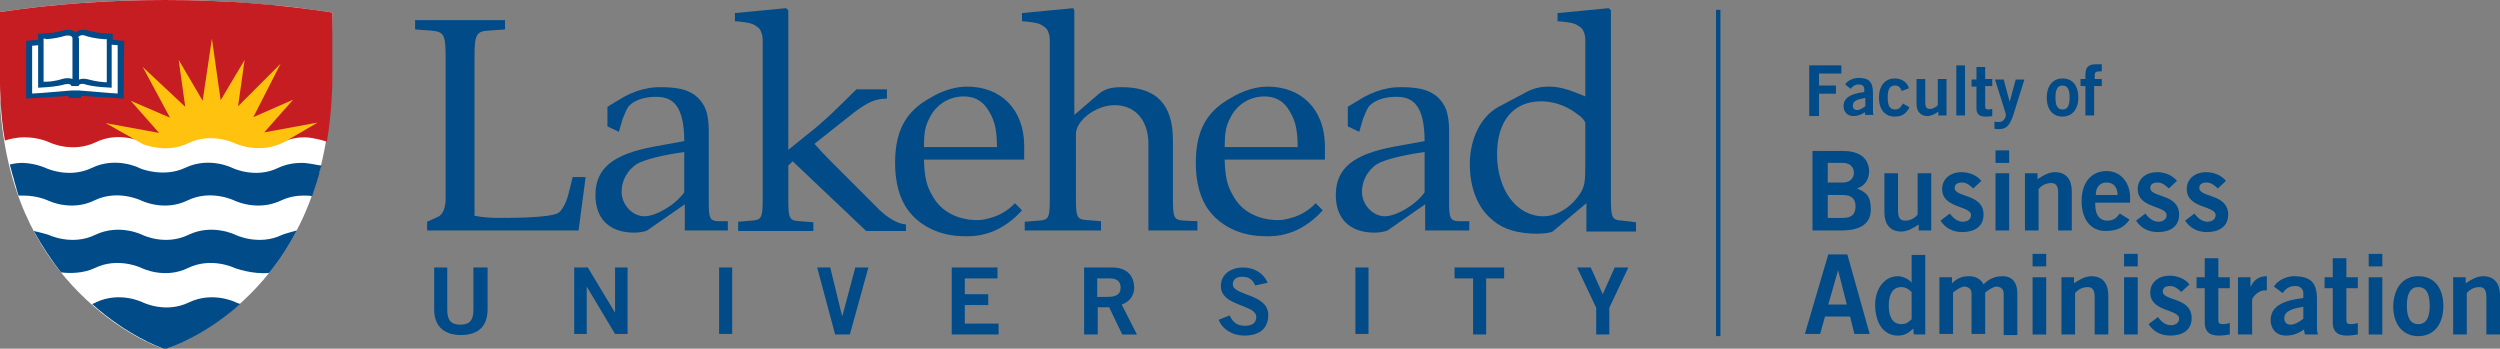
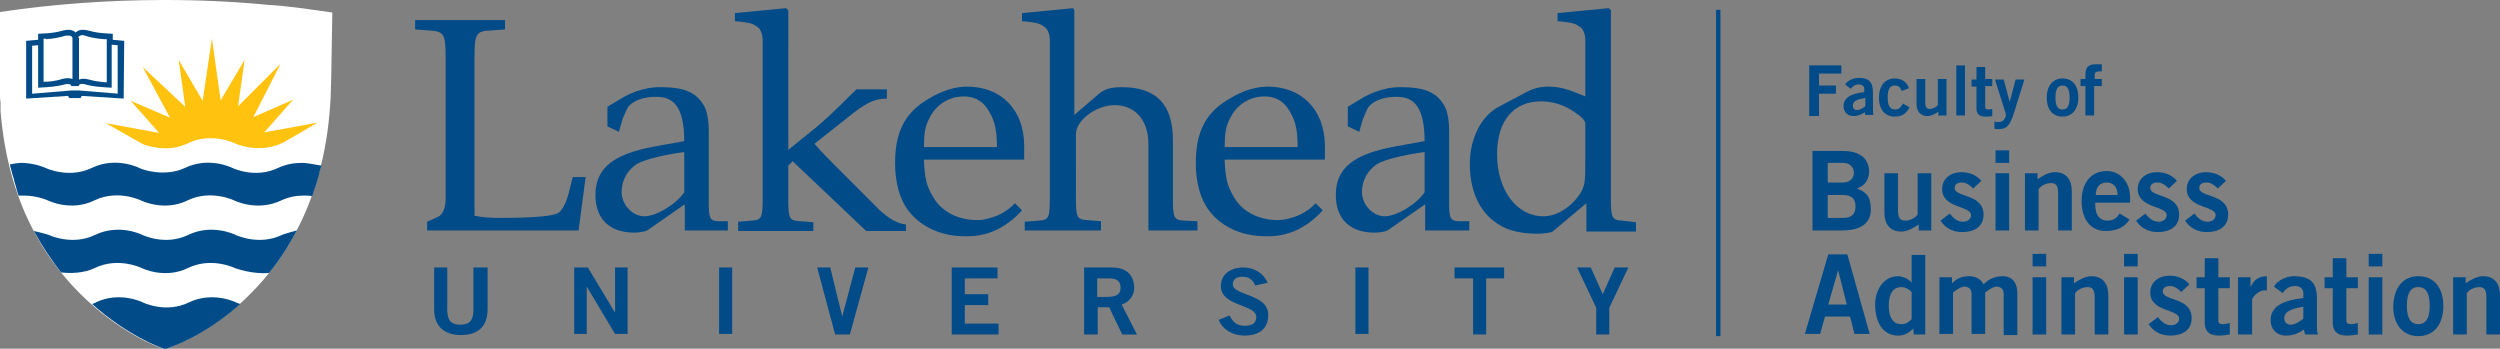
<svg xmlns="http://www.w3.org/2000/svg" version="1.1" id="Layer_1" x="0px" y="0px" viewBox="0 0 458.9 64" style="enable-background:new 0 0 458.9 64;" xml:space="preserve">
  <rect x="0" y="0" width="458.9" height="64" fill="#808080" stroke="none" />
  <style type="text/css">
	.st0{fill:#004B88;}
	.st1{fill:#FFFFFF;}
	.st2{fill:#C61D23;}
	.st3{fill:#FFC20E;}
</style>
  <rect x="315" y="1.8" class="st0" width="0.8" height="59.9" />
  <path class="st1" d="M61,2.3L58.9,2c-2.9-0.4-6.1-0.9-9.6-1.1C43.1,0.3,36.8,0,30.3,0C19.6,0,9.4,0.8,0,2.2l0,0l0,0v0.2l0,13v0  c0,0.3,0,0.5,0,0.7c0,0.3,0,0.5,0,0.8c0,0.1,0,0.2,0,0.3c0,0,0,0,0,0c0,0.5,0,1,0.1,1.6c0,0.1,0,0.1,0,0.2c0,0,0,0,0,0  c0,0.2,0,0.5,0,0.7c0,0,0,0,0,0c0,0.1,0,0.2,0,0.4c0,0.1,0,0.2,0,0.3c1.4,17.1,8.3,27.1,14.3,33.2c7.4,7.5,14.7,10.1,15,10.2  l0.8,0.3l0.8-0.3c0.3-0.1,7.7-2.5,15-9.9c6.2-6.2,13.4-17,14.6-34.5c0,0,0,0,0,0c0,0,0-0.1,0-0.1c0-0.5,0.1-1,0.1-1.5c0,0,0,0,0,0  c0-0.1,0-0.2,0-0.3c0-1,0.1-2.1,0.1-3.2L61,2.3z" />
-   <path class="st2" d="M60,26c0.9-5.1,1-10.6,1-10.6V2.3C51.4,0.8,41.1,0,30.3,0C19.6,0,9.4,0.8,0,2.2v13.1c0,0,0,5.5,0.9,10.5  c0,0,0,0,0,0c1.2-0.4,2.5-0.6,3.6-0.6v0c2.6,0,4.5,0.9,4.5,0.9s4.2,2.1,8.6,0c4.3-2.1,8.6,0,8.6,0s4.2,2.1,8.5,0  c4.3-2.1,8.5,0,8.5,0s4.2,2.1,8.6,0c1.5-0.7,3-0.9,4.2-0.9h0c0,0,0,0,0,0C57.8,25.3,59.3,25.8,60,26z" />
  <g>
    <path class="st0" d="M87.1,49.1h2.4v7.7c0,3.6-2.3,4.7-4.9,4.7c-2.6,0-4.9-1.2-4.9-4.7v-7.7h2.4v7.8c0,2,0.8,2.7,2.4,2.7   c1.6,0,2.4-0.7,2.4-2.7V49.1z" />
    <path class="st0" d="M105.4,61.4V49.1h2.5l5,8.3h0v-8.3h2.3v12.2h-2.3l-5.2-8.7h0v8.7H105.4z" />
    <path class="st0" d="M132,61.4V49.1h2.4v12.2H132z" />
    <path class="st0" d="M150,49.1h2.4l2.2,9h0l2.4-9h2.4L156,61.4h-2.7L150,49.1z" />
    <path class="st0" d="M174.7,61.4V49.1h8.4v2h-6V54h4.3v2h-4.3v3.4h6.2v2H174.7z" />
    <path class="st0" d="M199,61.4V49.1h5.1c2.9,0,4,1.6,4.1,3.6c0,1.5-0.8,2.7-2.3,3.2l2.8,5.5h-2.7l-2.4-5h-2.1v5H199z M201.4,54.5   h1.8c1.9,0,2.5-0.6,2.5-1.7c0-1.2-0.7-1.7-2.1-1.7h-2.2V54.5z" />
    <path class="st0" d="M230.4,52.4c-0.4-1-1.1-1.6-2.3-1.6c-1.1,0-1.8,0.4-1.8,1.4c0,2.1,6.5,1.7,6.5,5.6c0,2.5-1.6,3.8-4.4,3.8   c-2.1,0-4-1.1-4.7-2.9l2-0.8c0.6,1.2,1.3,1.9,2.8,1.9c1.2,0,2.1-0.4,2.1-1.6c0-2.4-6.5-1.9-6.5-5.7c0-2.2,1.9-3.4,4.1-3.4   c2,0,3.7,1,4.5,2.8L230.4,52.4z" />
    <path class="st0" d="M248.8,61.4V49.1h2.4v12.2H248.8z" />
    <path class="st0" d="M276.1,49.1v2h-3.3v10.3h-2.4V51.1H267v-2H276.1z" />
    <path class="st0" d="M294.2,54l2.2-4.9h2.5l-3.5,7.4v4.9H293v-4.9l-3.5-7.4h2.5L294.2,54z" />
  </g>
  <path class="st1" d="M21.9,17.2H5.5V8.1h2.2V6.9l6.2-0.8l6,0.7v1.3h2V17.2z" />
  <path class="st0" d="M51.8,43.1c-4.3,2.1-8.6,0-8.6,0s-4.2-2.1-8.6,0c-4.3,2.1-8.5,0-8.5,0s-4.2-2.1-8.6,0c-4.3,2.1-8.6,0-8.6,0  s-1.3-0.4-2.7-0.7c1.6,2.9,3.3,5.4,5,7.6c1.6,0.2,4.1,0.2,6.2-0.8c4.3-2.1,8.6,0,8.6,0s4.2,2.1,8.5,0c4.3-2.1,8.6,0,8.6,0  s3.2,1.2,6.3,0.9c1.8-2.2,3.5-4.8,5.1-7.8C53.8,42.5,52.6,42.8,51.8,43.1z" />
  <path class="st0" d="M55.4,29.9c-1.3,0-2.8,0.2-4.3,0.9c-4.3,2.1-8.5,0-8.5,0s-4.2-2.1-8.6,0c-3.8,1.8-8,0.3-8.5,0  c0,0-4.2-2.1-8.6,0c-4.3,2.1-8.6,0-8.6,0S6.6,30,4.2,29.9v0c-0.8,0-1.6,0.1-2.4,0.3c0.1,0.5,0.3,1,0.4,1.5c0,0,0,0,0,0  c0.1,0.5,0.3,0.9,0.4,1.4c0,0,0,0.1,0,0.1c0.1,0.4,0.3,0.9,0.4,1.3c0,0,0,0.1,0,0.1c0.1,0.4,0.3,0.9,0.4,1.3c0,0,0,0,0,0  c0.3,0,0.6,0,0.9,0v0c2.6,0,4.5,0.9,4.5,0.9s4.2,2.1,8.5,0c4.3-2.1,8.6,0,8.6,0s4.2,2.1,8.5,0c4.3-2.1,8.6,0,8.6,0s4.2,2.1,8.6,0  c1.5-0.7,2.9-0.9,4.2-0.9c0,0,0,0,0,0h0c0.3,0,1,0,1.5,0.1c0.3-0.9,0.6-1.8,0.9-2.7c0,0,0,0,0,0c0.1-0.5,0.3-0.9,0.4-1.4  c0,0,0,0,0-0.1c0.1-0.4,0.2-0.9,0.4-1.3c0,0,0,0,0-0.1C58.2,30.3,56.6,29.9,55.4,29.9z" />
  <path class="st0" d="M44.1,55.8c-0.4-0.1-0.8-0.3-0.8-0.3s-4.2-2.1-8.6,0c-4.3,2.1-8.5,0-8.5,0s-4.2-2.1-8.6,0  c-0.1,0.1-0.4,0.2-0.7,0.3c6.5,5.8,12.4,7.9,12.6,8l0.8,0.3l0.8-0.3C31.4,63.7,37.5,61.7,44.1,55.8z" />
  <path class="st3" d="M34.5,26.3c4.3-2.1,8.6,0,8.6,0s4.2,2,8.6,0c0.2-0.1,0.4-0.2,0.6-0.3l6-3.5l-9.8,1.8l5.3-6l-7.3,3.2l5-9.8  l-7.8,7.8l1.2-8.5l-4.4,7.4L38.9,7.1l-1.7,11.4l-4.4-7.5l1.2,8.6l-7.8-7.3l5,9.3l-7.2-3.1l5.2,5.9l-9.8-1.8l6.9,3.9  C27.5,26.9,31,28,34.5,26.3z" />
  <path class="st0" d="M177.5,15.9c-2.1,0-4.5,0.7-6.8,2.1c-1.8,1-3.2,2.2-4.2,3.6c-1.5,2.1-2.2,4.8-2.2,8.3c0,3.5,0.8,6.6,2.4,8.7  c2,2.7,5.3,4.4,9,4.7l0,0c2.7,0.2,4.4,0,6.5-0.8c2-0.8,3.9-2.2,5.4-3.9l-1.3-1.3c-1,1.1-2.6,2.2-4.5,2.7c-0.7,0.2-1.5,0.4-2.3,0.4  c0,0-0.1,0-0.1,0c-3.6,0-6.7-1.6-8.2-4.4c-1.1-1.8-1.5-3.4-1.6-6.7h18.3l0,0h0.1v-2.7C187.9,20.1,183.8,15.9,177.5,15.9z   M169.6,27.1c0-2.6,0.2-3.9,1-5.4c1.2-2.5,3.6-4,6.3-4c1.8,0,3.3,0.7,4.3,2.2c1.2,1.8,1.8,3.4,1.8,7.1H169.6z" />
  <path class="st0" d="M232.7,15.9c-2.1,0-4.5,0.7-6.8,2.1c-1.8,1-3.2,2.2-4.2,3.6c-1.5,2.1-2.2,4.8-2.2,8.3c0,3.5,0.8,6.6,2.4,8.7  c2,2.7,5.3,4.4,9,4.7l0,0c2.7,0.2,4.4,0,6.5-0.8c2-0.8,3.9-2.2,5.4-3.9l-1.3-1.3c-1,1.1-2.6,2.2-4.5,2.7c-0.7,0.2-1.5,0.4-2.3,0.4  c0,0-0.1,0-0.1,0c-3.6,0-6.7-1.6-8.2-4.4c-1.1-1.8-1.5-3.4-1.6-6.7h18.3l0,0h0.1v-2.7C243.1,20.1,238.9,15.9,232.7,15.9z   M224.8,27.1c0-2.6,0.2-3.9,1-5.4c1.2-2.5,3.6-4,6.3-4c1.8,0,3.3,0.7,4.3,2.2c1.2,1.8,1.8,3.4,1.8,7.1H224.8z" />
  <path class="st0" d="M131.7,40.6c-1.3-0.1-1.6-0.5-1.6-3.2V27.1c0-0.2,0-0.4,0-0.6c0-1.1,0-2.2,0-2.5c0-1.6-0.2-3-0.6-4  c-0.4-1-1.1-1.9-1.9-2.5c-0.8-0.6-1.8-1-2.8-1.2c-1-0.2-2.2-0.3-3.6-0.3c-1,0-2.1,0.1-3.1,0.4c0,0-0.1,0-0.1,0  c-0.7,0.2-1.4,0.4-2,0.7c-0.1,0-0.2,0.1-0.3,0.1c-0.4,0.2-0.8,0.4-1.2,0.6l-3,1.8v3.6l2.1,1l0.7-2.4c0.5-1.2,0.8-2,1.2-2.4  c0,0,0,0,0,0c0.6-0.6,2.2-1.8,5.6-1.6c2.2,0.2,4.5,1.4,4.5,8.1l-5.5,1c-7.6,1.4-10.8,4-10.8,8.9c0,4.4,2.6,6.9,7.1,6.9  c1,0,2-0.2,2.4-0.4l6.9-4.8l0,4.8c0,0,0,0,0,0h7.9c0,0,0,0,0,0v-1.7L131.7,40.6z M125.6,35.3c-1.6,2.3-5.2,4.4-7.3,4.4  c-2.2,0-4.2-2.1-4.2-4.5c0-2.1,1.1-4,2.8-5.1c1.4-0.8,4.5-1.6,8.7-2.2V35.3z" />
  <path class="st0" d="M267.6,40.6c-1.3-0.1-1.6-0.5-1.6-3.2V27.1c0-0.2,0-0.4,0-0.6c0-1.1,0-2.2,0-2.5c0-1.6-0.2-3-0.6-4  c-0.4-1-1.1-1.9-1.9-2.5c-0.8-0.6-1.8-1-2.8-1.2c-1-0.2-2.2-0.3-3.6-0.3c-1,0-2.1,0.1-3.1,0.4c0,0-0.1,0-0.1,0  c-0.7,0.2-1.4,0.4-2,0.7c-0.1,0-0.2,0.1-0.3,0.1c-0.4,0.2-0.8,0.4-1.2,0.6l-3,1.8v3.6l2.1,1l0.7-2.4c0.5-1.2,0.8-2,1.2-2.4  c0,0,0,0,0,0c0.6-0.6,2.2-1.8,5.6-1.6c2.2,0.2,4.5,1.4,4.5,8.1l-5.5,1c-7.6,1.4-10.8,4-10.8,8.9c0,4.4,2.6,6.9,7.1,6.9  c1,0,2-0.2,2.4-0.4l6.9-4.8l0,4.8c0,0,0,0,0,0h8.1c0,0,0,0,0,0v-1.7L267.6,40.6z M261.5,35.3c-1.6,2.3-5.2,4.4-7.3,4.4  c-2.2,0-4.2-2.1-4.2-4.5c0-2.1,1.1-4,2.8-5.1c1.4-0.8,4.5-1.6,8.7-2.2V35.3z" />
  <path class="st0" d="M105.1,32.6l-0.7,2.8c-0.5,2.2-1.5,3.4-1.8,3.6c-0.7,0.6-4,1-10.7,1c-2,0-3.3-0.1-4.8-0.4V10.6  c0-4.4,0.3-4.9,2.9-5l2.7-0.2V3.7c0,0,0,0,0,0v0H76.2v0.2h0v1.5l2.7,0.2c2.6,0.2,2.9,0.6,2.9,5v25.9c0,1.6-0.5,2.9-1.4,3.3l-2,0.9  v0.9h0v0.7h0v0c0,0,0,0,0.1,0h17.9c0.1,0,0.2,0,0.4,0c0.6,0,1,0,1.4,0h8l1.3-9.8H105.1z" />
  <path class="st0" d="M217.4,40.5c-1.9-0.1-2.1-0.5-2.1-4V25.7c0-6.6-3.1-9.7-9.4-9.7c-2.1,0-3.3,0.4-4.4,1.4l-4.3,3.7V2l0,0V1.9  L197,1.5l-9.4,0.9v1.5c0.5,0,1.1,0.1,1.9,0.2c0.8,0.1,1.4,0.3,1.7,0.5c0.4,0.3,0.8,0.4,1.1,1c0.3,0.6,0.4,1.1,0.4,1.7v29.2  c0,3.5-0.2,3.9-2.1,4l-2.5,0.2v0.9h0v0.7h0v0c0,0,0,0,0.1,0h13.8c0,0,0,0,0.1,0v-1.7l-2.5-0.2c-1.9-0.1-2.1-0.5-2.1-4V24.6  c0-2.5,3.7-5.3,7.1-5.3c3.8,0,6.2,2.8,6.2,7.1v15.9c0,0,0,0,0,0h9c0,0,0,0,0,0v-1.7L217.4,40.5z" />
  <path class="st0" d="M297.8,40.5c-1.9-0.1-2.1-0.5-2.1-4V2l0,0V1.9l-0.4-0.4l-9.4,0.9v1.5c0.5,0,1.1,0.1,1.9,0.2  c0.8,0.1,1.4,0.3,1.7,0.5c0.4,0.3,0.8,0.4,1.1,1c0.3,0.6,0.4,1.1,0.4,1.7v10.4c-3.1-1.3-4.7-1.8-6.7-1.8c-1.5,0-2.9,0.3-4.3,1.1  l-4.9,2.6c-3.2,1.7-5.3,5.8-5.3,10.5c0,4.5,1.5,8.2,4.3,10.4c1.9,1.6,4.5,2.4,8.2,2.4c1.1,0,2.4-0.2,2.7-0.4l6.2-5.2l0,5.2  c0,0,0,0,0,0h9c0,0,0,0,0.1,0v-1.7L297.8,40.5z M291,29.8c0,3.6-0.1,4.2-0.8,5.5c-1.6,2.6-4.3,4.4-6.9,4.4c-4.9,0-8.5-4.8-8.5-11.4  c0-6.1,3-9.7,8.1-9.7c2.1,0,4.4,0.7,6.3,2.1c1.2,0.8,1.8,1.5,1.8,2V29.8z" />
  <path class="st0" d="M145.5,29.6L159,42.4l7.3,0l0-1.2c-1.4-0.1-3.1-1-4.9-2.7l-8.3-8.3c-2-2-2.6-2.7-3.6-3.8l7.2-5.7  c2.6-2,4.1-2.6,6.1-2.6v-1.7h-5.6c-3.6,3.6-6.2,6.1-8.4,7.8l-4.1,3.3V8.5h0V1.9l-0.4-0.4l-9.4,0.9v1.5c0.5,0,1.1,0.1,1.9,0.2  c0.8,0.1,1.4,0.3,1.7,0.5c0.4,0.3,0.8,0.4,1.1,1c0.3,0.6,0.4,1.2,0.4,1.8v1.2h0v27.9c0,3.5-0.2,3.9-2.1,4l-2.4,0.2v1.7  c0,0,0,0,0.1,0h13.6c0,0,0,0,0.1,0v0l0,0v-0.7l0,0v-0.9l-2.5-0.2c-1.9-0.1-2.1-0.5-2.1-4v-6.2L145.5,29.6z" />
  <path class="st0" d="M22.8,7.5L22.8,7.5l-2.1-0.2l0-1.1L19,6.1c-1.5-0.1-2.8-0.5-2.8-0.5l0,0c-0.8-0.2-1.6-0.2-2.1,0.2  c-0.1,0.1-0.2,0.1-0.2,0.2c-0.1-0.1-0.1-0.1-0.2-0.2c-0.6-0.4-1.3-0.4-2.1-0.2l0,0c0,0-1.3,0.4-2.8,0.5L7,6.2l0,1.1L4.8,7.5h0v10.6  l7.7-0.5l0.2,0.4h2.1l0.2-0.4l7.7,0.5L22.8,7.5L22.8,7.5z M14.3,6.9c0.1-0.1,0.1-0.2,0.3-0.3c0.3-0.2,0.7-0.2,1.2,0  c0.2,0.1,1.7,0.5,3.4,0.6h0.4l0,7.9h-0.3c-1.6-0.1-3-0.5-3-0.5l0,0c-0.7-0.2-1.3-0.2-1.8,0V6.9z M8.4,7.2c1.7-0.1,3.2-0.5,3.4-0.6  c0.5-0.1,0.9-0.1,1.2,0c0.2,0.1,0.3,0.3,0.3,0.4v7.5c-0.5-0.2-1.2-0.2-1.9,0l0,0c0,0-1.4,0.5-3.1,0.5H8l0-7.9H8.4z M21.7,17.2  l-7.3-0.6l-1.2,0l-7.3,0.6V8.4L7,8.3l0,7.8L8.6,16c1.6-0.1,3-0.4,3.2-0.5c0.5-0.1,0.8-0.1,1.1,0c0.1,0.1,0.2,0.2,0.2,0.3h1.3v0  c0.1-0.1,0.1-0.2,0.2-0.3c0.2-0.1,0.6-0.2,1.1,0c0.2,0.1,1.6,0.4,3.2,0.5l1.6,0.1l0-7.9l1.1,0.1V17.2z" />
  <g>
    <path class="st0" d="M332.1,21.2V12h5.9v1.5h-4.1v2.2h3.1v1.5h-3.1v4.1H332.1z" />
    <path class="st0" d="M342.4,21.2l-0.1-0.6c-0.6,0.4-1.2,0.7-2.1,0.7c-1.2,0-1.8-0.9-1.8-1.8c0-1.5,1.2-2.3,3.8-2.6v-0.6   c0-0.5-0.4-0.8-1-0.8c-0.7,0-1.2,0.4-1.5,0.8l-1-0.8c0.4-0.7,1.5-1.2,2.5-1.2c1.8,0,2.6,0.7,2.6,2.7v3.1c0,0.3,0,0.7,0.1,1H342.4z    M342.3,18c-1.1,0.2-2.2,0.4-2.2,1.4c0,0.5,0.3,0.8,0.8,0.8c0.5,0,1.1-0.4,1.5-0.7V18z" />
    <path class="st0" d="M349.1,16.7c-0.3-0.6-0.5-1-1.3-1c-0.9,0-1.3,0.7-1.3,2.2c0,1.5,0.4,2.2,1.4,2.2c0.7,0,1.1-0.5,1.4-1.1   l1.2,0.7c-0.6,1.2-1.4,1.7-2.7,1.7c-1.8,0-2.9-1.3-2.9-3.5c0-2.1,1.1-3.5,2.9-3.5c1.3,0,2.3,0.7,2.6,1.8L349.1,16.7z" />
    <path class="st0" d="M357.3,14.5v6.7h-1.5v-0.7c-0.6,0.4-1.3,0.8-2,0.8c-1.3,0-2-0.9-2-2.2v-4.6h1.6v4.3c0,0.9,0.3,1.2,0.8,1.2   c0.7,0,1.2-0.4,1.5-0.7v-4.8H357.3z" />
    <path class="st0" d="M359.1,21.2V12h1.6v9.2H359.1z" />
    <path class="st0" d="M362.8,14.5v-2.2h1.6v2.2h1.3v1.3h-1.3v3.8c0,0.4,0.2,0.5,0.6,0.5c0.2,0,0.5-0.1,0.7-0.1v1.3   c-0.4,0.1-0.8,0.1-1.3,0.1c-1.2,0-1.6-0.6-1.6-1.5v-4h-0.9v-1.3H362.8z" />
    <path class="st0" d="M366.1,22.3c0.2,0.1,0.4,0.1,0.7,0.1c0.6,0,0.9-0.2,1.1-0.5c0.2-0.3,0.3-0.5,0.3-0.8c0-0.2-0.1-0.5-0.2-0.8   l-1.8-5.7h1.6l1.1,4.1h0l1.1-4.1h1.6l-2.1,6.7c-0.7,1.9-1.3,2.4-2.6,2.4c-0.4,0-0.6,0-0.8-0.1V22.3z" />
    <path class="st0" d="M378.6,14.4c1.8,0,2.9,1.3,2.9,3.5c0,2.1-1.1,3.5-2.9,3.5c-1.8,0-2.9-1.3-2.9-3.5   C375.7,15.8,376.8,14.4,378.6,14.4z M378.6,15.7c-0.9,0-1.3,0.7-1.3,2.2c0,1.5,0.4,2.2,1.3,2.2c0.9,0,1.3-0.7,1.3-2.2   C379.9,16.4,379.5,15.7,378.6,15.7z" />
    <path class="st0" d="M384.4,15.8v5.4h-1.6v-5.4h-0.9v-1.3h0.9v-0.8c0-1.4,0.6-1.9,1.9-1.9h1.1v1.3h-0.4c-0.7,0-0.9,0.2-0.9,0.7v0.7   h1.3v1.3H384.4z" />
    <path class="st0" d="M332.7,27.7h5.4c2.9,0,4.8,1,5,3.6c0,1.5-0.6,2.7-2.2,3.3c1.9,0.8,2.5,1.6,2.5,3.9c0,2.3-1.6,3.8-5.3,3.8h-5.4   V27.7z M335.5,33.5h2.8c1.3,0,2-0.8,2-1.8s-0.7-1.8-2-1.8h-2.8V33.5z M335.5,40h2.8c1.6,0,2.3-0.7,2.3-2.1c0-1.4-0.7-2.1-2.3-2.1   h-2.8V40z" />
    <path class="st0" d="M354.5,31.8v10.5h-2.3v-1.1c-0.9,0.6-2,1.3-3.2,1.3c-2.1,0-3.1-1.4-3.1-3.5v-7.2h2.5v6.8   c0,1.4,0.4,1.9,1.3,1.9c1.1,0,1.9-0.6,2.3-1.1v-7.6H354.5z" />
    <path class="st0" d="M362.2,34.6c-0.5-0.5-1.2-1.1-2-1.1c-1,0-1.4,0.4-1.4,1c0,1.8,5.3,1,5.3,4.9c0,2.2-1.7,3.2-3.9,3.2   c-1.7,0-3.1-0.7-4-2.1l1.7-1.3c0.6,0.8,1.4,1.5,2.4,1.5c0.9,0,1.5-0.5,1.5-1.2c0-1.8-5.3-1.2-5.3-4.8c0-2,1.7-3.1,3.5-3.1   c1.4,0,2.8,0.5,3.7,1.6L362.2,34.6z" />
    <path class="st0" d="M366.3,29.9v-2.3h2.5v2.3H366.3z M368.8,42.3h-2.5V31.8h2.5V42.3z" />
    <path class="st0" d="M371.7,42.3V31.8h2.3v1.1c0.9-0.6,2-1.3,3.2-1.3c2.1,0,3.1,1.4,3.1,3.5v7.2h-2.5v-6.8c0-1.4-0.4-1.9-1.3-1.9   c-1.1,0-1.9,0.6-2.3,1.1v7.6H371.7z" />
    <path class="st0" d="M384.6,37.5c0,2.2,1,3,2.2,3c1.2,0,1.7-0.5,2.3-1.3l1.8,1.1c-1,1.5-2.4,2.1-4.4,2.1c-2.7,0-4.4-2.1-4.4-5.5   c0-3.3,1.7-5.5,4.6-5.5c2.7,0,4.3,2.3,4.3,4.8v1H384.6z M388.7,35.8c0-1.5-0.8-2.3-2-2.3c-1.2,0-2,0.8-2,2.3H388.7z" />
    <path class="st0" d="M398.1,34.6c-0.5-0.5-1.2-1.1-2-1.1c-1,0-1.4,0.4-1.4,1c0,1.8,5.3,1,5.3,4.9c0,2.2-1.7,3.2-3.9,3.2   c-1.7,0-3.1-0.7-4-2.1l1.7-1.3c0.6,0.8,1.4,1.5,2.4,1.5c0.9,0,1.5-0.5,1.5-1.2c0-1.8-5.3-1.2-5.3-4.8c0-2,1.7-3.1,3.5-3.1   c1.4,0,2.8,0.5,3.7,1.6L398.1,34.6z" />
    <path class="st0" d="M407.1,34.6c-0.5-0.5-1.2-1.1-2-1.1c-1,0-1.4,0.4-1.4,1c0,1.8,5.3,1,5.3,4.9c0,2.2-1.7,3.2-3.9,3.2   c-1.7,0-3.1-0.7-4-2.1l1.7-1.3c0.6,0.8,1.4,1.5,2.4,1.5c0.9,0,1.5-0.5,1.5-1.2c0-1.8-5.3-1.2-5.3-4.8c0-2,1.7-3.1,3.5-3.1   c1.4,0,2.8,0.5,3.7,1.6L407.1,34.6z" />
    <path class="st0" d="M335.6,46.7h3.5l4.1,14.6h-2.8l-0.8-3.2H335l-0.9,3.2h-2.8L335.6,46.7z M335.6,55.9h3.4l-1.6-6.3h0L335.6,55.9   z" />
    <path class="st0" d="M353.4,61.4h-2.1l-0.1-1.1c-0.9,0.9-1.7,1.3-2.8,1.3c-2.8,0-4.2-2.5-4.2-5.7c0-2.6,1.5-5.2,4.2-5.2   c0.8,0,2,0.5,2.5,1.2h0v-5.1h2.5V61.4z M350.9,53.6c-0.5-0.5-1.1-0.9-1.9-0.9c-1.5,0-2.3,1.2-2.3,3.4c0,2.2,0.8,3.4,2.3,3.4   c1.1,0,1.4-0.5,1.9-0.9V53.6z" />
    <path class="st0" d="M356,61.4V50.9h2.3V52c1-0.9,1.7-1.3,3.2-1.3c1.1,0,2.1,0.5,2.6,1.5c0.9-0.9,1.9-1.5,3.6-1.5   c1.1,0,2.6,0.6,2.6,3.2v7.6h-2.5V54c0-0.8-0.3-1.3-1.3-1.4c-0.6,0-1.5,0.6-2.1,1.1v7.6h-2.5V54c0-0.8-0.3-1.3-1.3-1.4   c-0.6,0-1.5,0.6-2.1,1.1v7.6H356z" />
    <path class="st0" d="M373.1,48.9v-2.3h2.5v2.3H373.1z M375.6,61.4h-2.5V50.9h2.5V61.4z" />
    <path class="st0" d="M378.4,61.4V50.9h2.3V52c0.9-0.6,2-1.3,3.2-1.3c2.1,0,3.1,1.4,3.1,3.5v7.2h-2.5v-6.8c0-1.4-0.4-1.9-1.3-1.9   c-1.1,0-1.9,0.6-2.3,1.1v7.6H378.4z" />
    <path class="st0" d="M389.9,48.9v-2.3h2.5v2.3H389.9z M392.4,61.4h-2.5V50.9h2.5V61.4z" />
    <path class="st0" d="M400.4,53.6c-0.5-0.5-1.2-1.1-2-1.1c-1,0-1.4,0.4-1.4,1c0,1.8,5.3,1,5.3,4.9c0,2.2-1.7,3.2-3.9,3.2   c-1.7,0-3.1-0.7-4-2.1l1.7-1.3c0.6,0.8,1.4,1.5,2.4,1.5c0.9,0,1.5-0.5,1.5-1.2c0-1.8-5.3-1.2-5.3-4.8c0-2,1.7-3.1,3.5-3.1   c1.4,0,2.8,0.5,3.7,1.6L400.4,53.6z" />
    <path class="st0" d="M404.7,50.9v-3.5h2.5v3.5h2.1v2h-2.1v5.9c0,0.6,0.3,0.7,0.9,0.7c0.4,0,0.8-0.1,1.2-0.2v2.1   c-0.7,0.1-1.3,0.2-2,0.2c-1.9,0-2.6-0.9-2.6-2.4v-6.3h-1.5v-2H404.7z" />
    <path class="st0" d="M410.8,61.4V50.9h2.3v1.8h0c0.6-1.3,1.5-2,3-2v2.6c-0.1,0-0.3,0-0.4,0c-1.3,0-2.3,1.4-2.3,1.7v6.4H410.8z" />
    <path class="st0" d="M423.1,61.4l-0.2-0.9c-1,0.7-2,1.1-3.3,1.1c-1.9,0-2.8-1.4-2.8-2.8c0-2.4,1.9-3.6,6-4.1v-0.9   c0-0.8-0.6-1.3-1.5-1.3c-1.2,0-1.8,0.6-2.3,1.3l-1.6-1.2c0.6-1.1,2.4-2,3.9-1.9c2.8,0.1,4,1.1,4,4.2v5c0,0.5,0,1.1,0.2,1.5H423.1z    M422.8,56.3c-1.7,0.3-3.5,0.7-3.5,2.1c0,0.8,0.5,1.2,1.2,1.2c0.8,0,1.8-0.7,2.3-1.1V56.3z" />
    <path class="st0" d="M428.2,50.9v-3.5h2.5v3.5h2.1v2h-2.1v5.9c0,0.6,0.3,0.7,0.9,0.7c0.4,0,0.8-0.1,1.2-0.2v2.1   c-0.7,0.1-1.3,0.2-2,0.2c-1.9,0-2.6-0.9-2.6-2.4v-6.3h-1.5v-2H428.2z" />
    <path class="st0" d="M434.8,48.9v-2.3h2.5v2.3H434.8z M437.3,61.4h-2.5V50.9h2.5V61.4z" />
    <path class="st0" d="M443.9,50.7c2.9,0,4.6,2.1,4.6,5.5c0,3.3-1.7,5.5-4.6,5.5c-2.8,0-4.6-2.1-4.6-5.5   C439.4,52.8,441.1,50.7,443.9,50.7z M443.9,52.7c-1.4,0-2.1,1.1-2.1,3.4c0,2.3,0.7,3.4,2.1,3.4c1.4,0,2.1-1.1,2.1-3.4   C446,53.8,445.3,52.7,443.9,52.7z" />
    <path class="st0" d="M450.3,61.4V50.9h2.3V52c0.9-0.6,2-1.3,3.2-1.3c2.1,0,3.1,1.4,3.1,3.5v7.2h-2.5v-6.8c0-1.4-0.4-1.9-1.3-1.9   c-1.1,0-1.9,0.6-2.3,1.1v7.6H450.3z" />
  </g>
</svg>